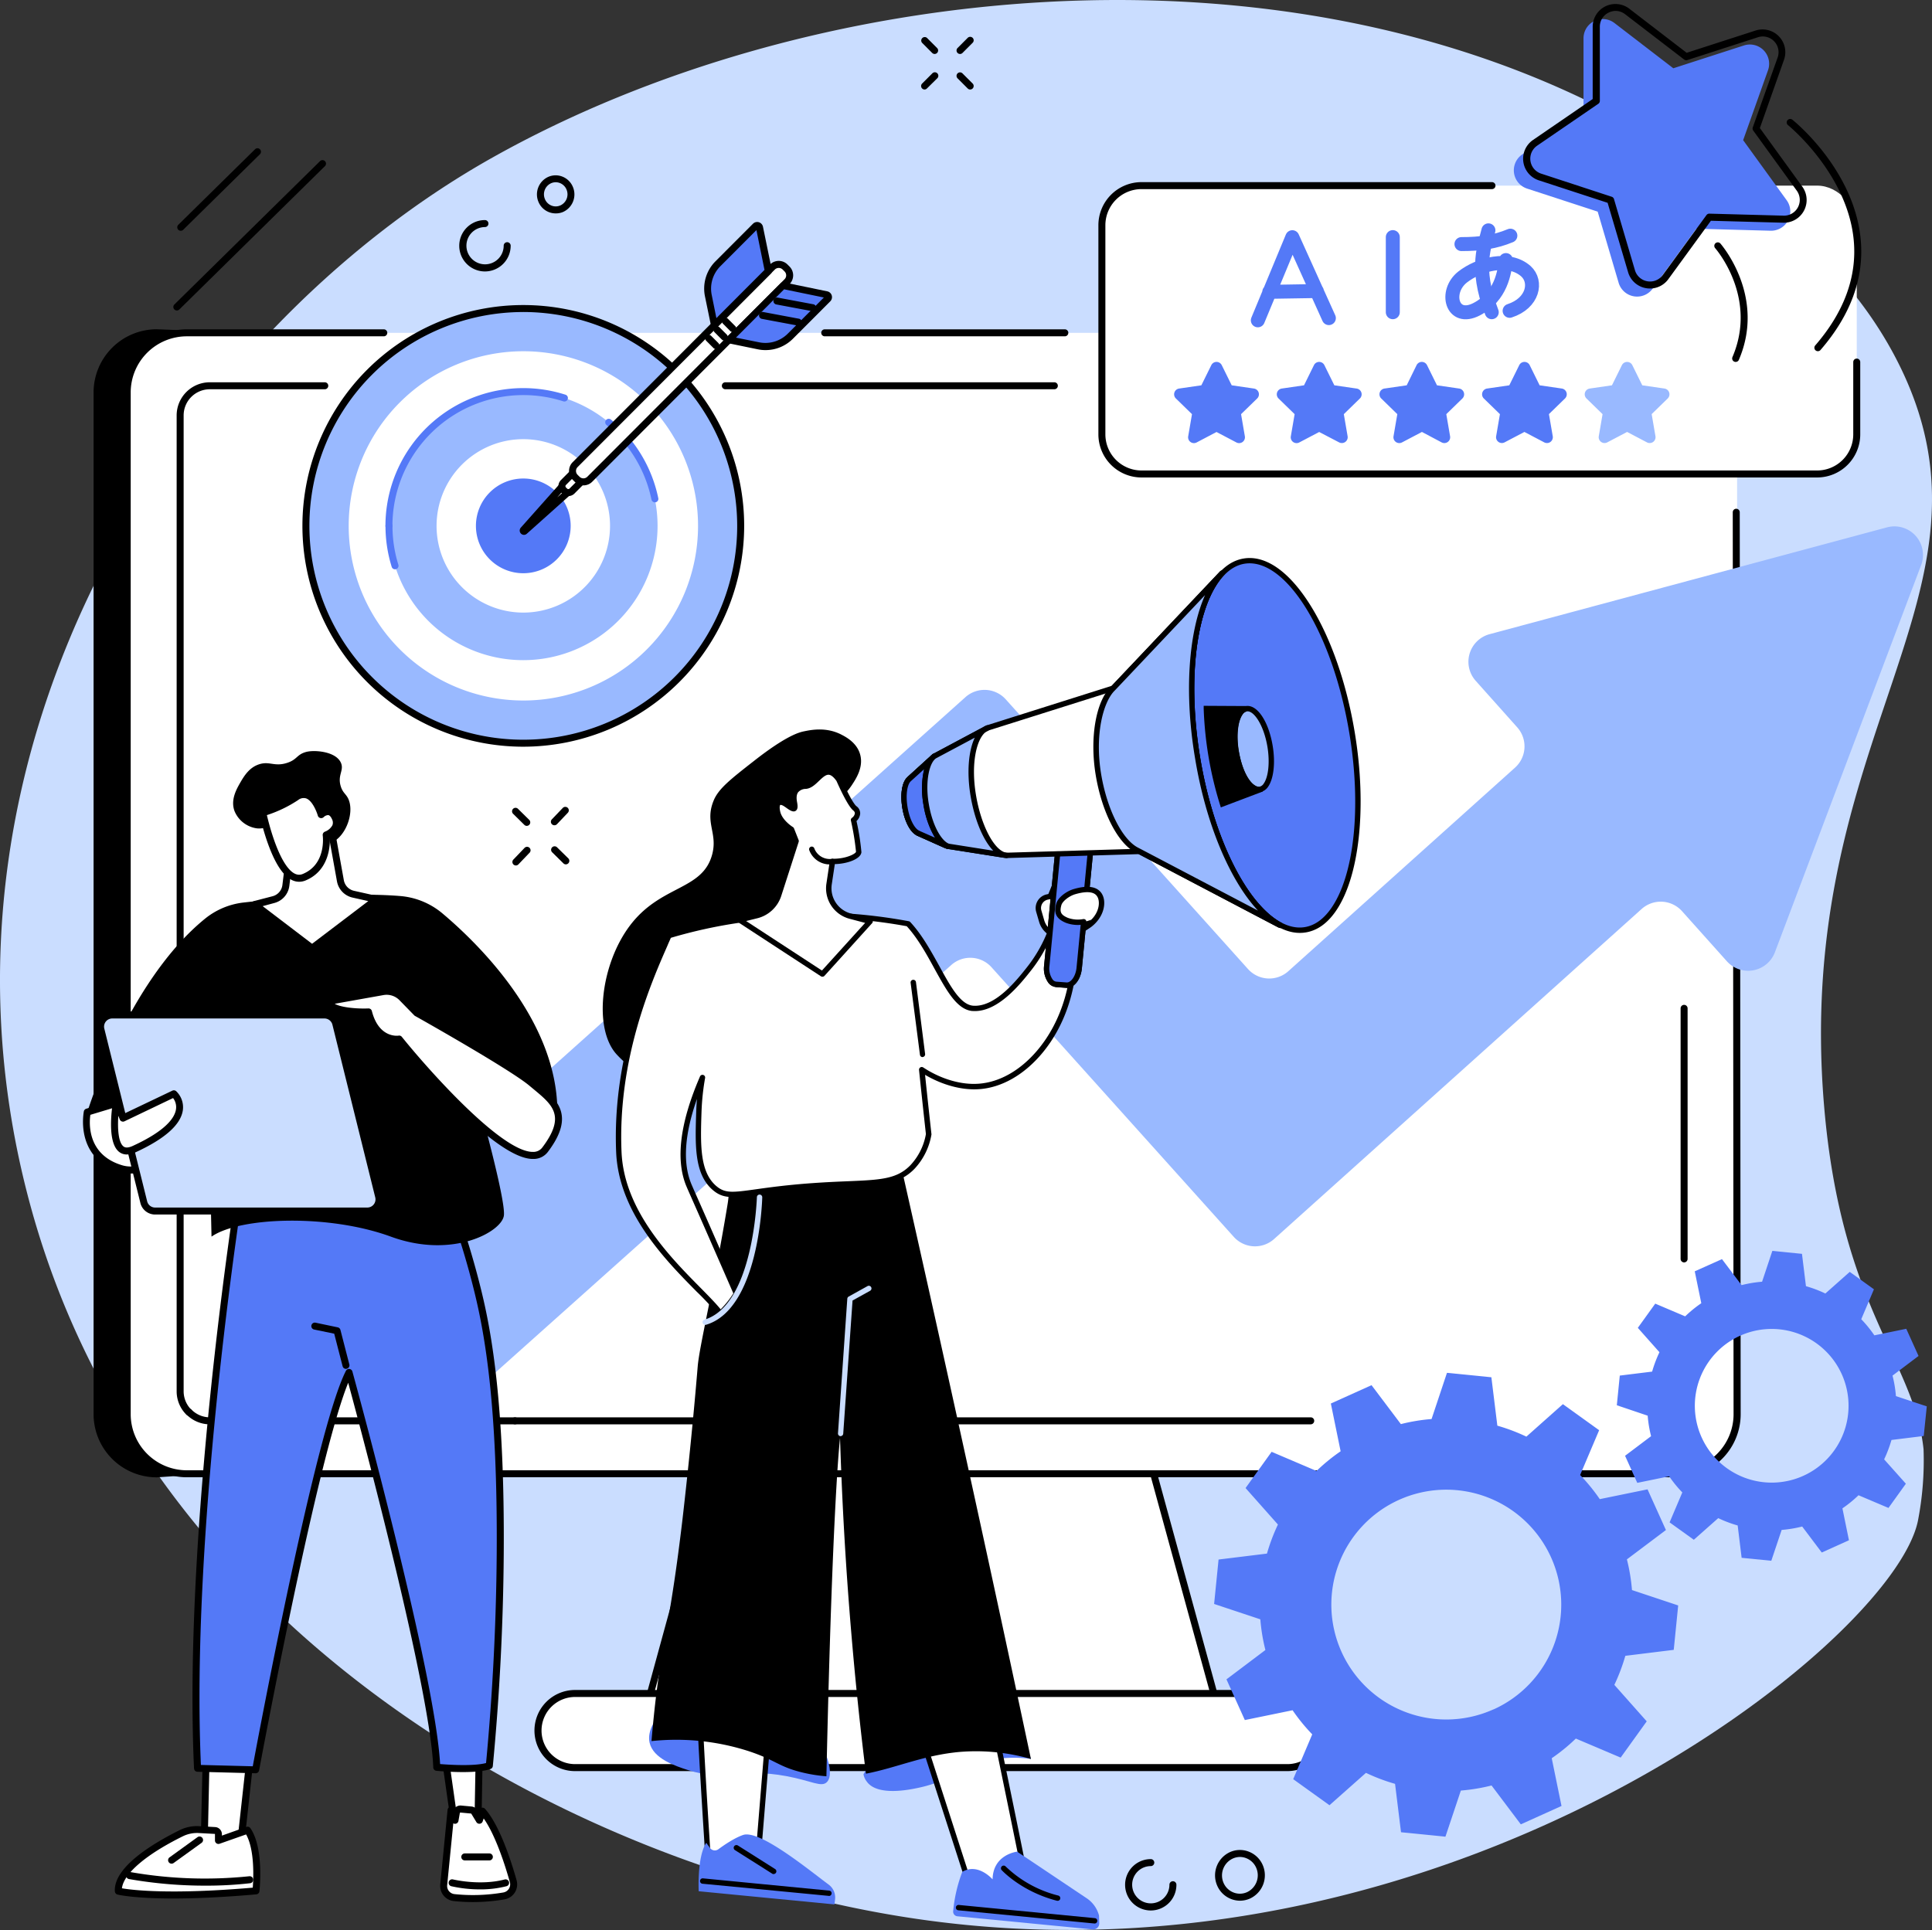
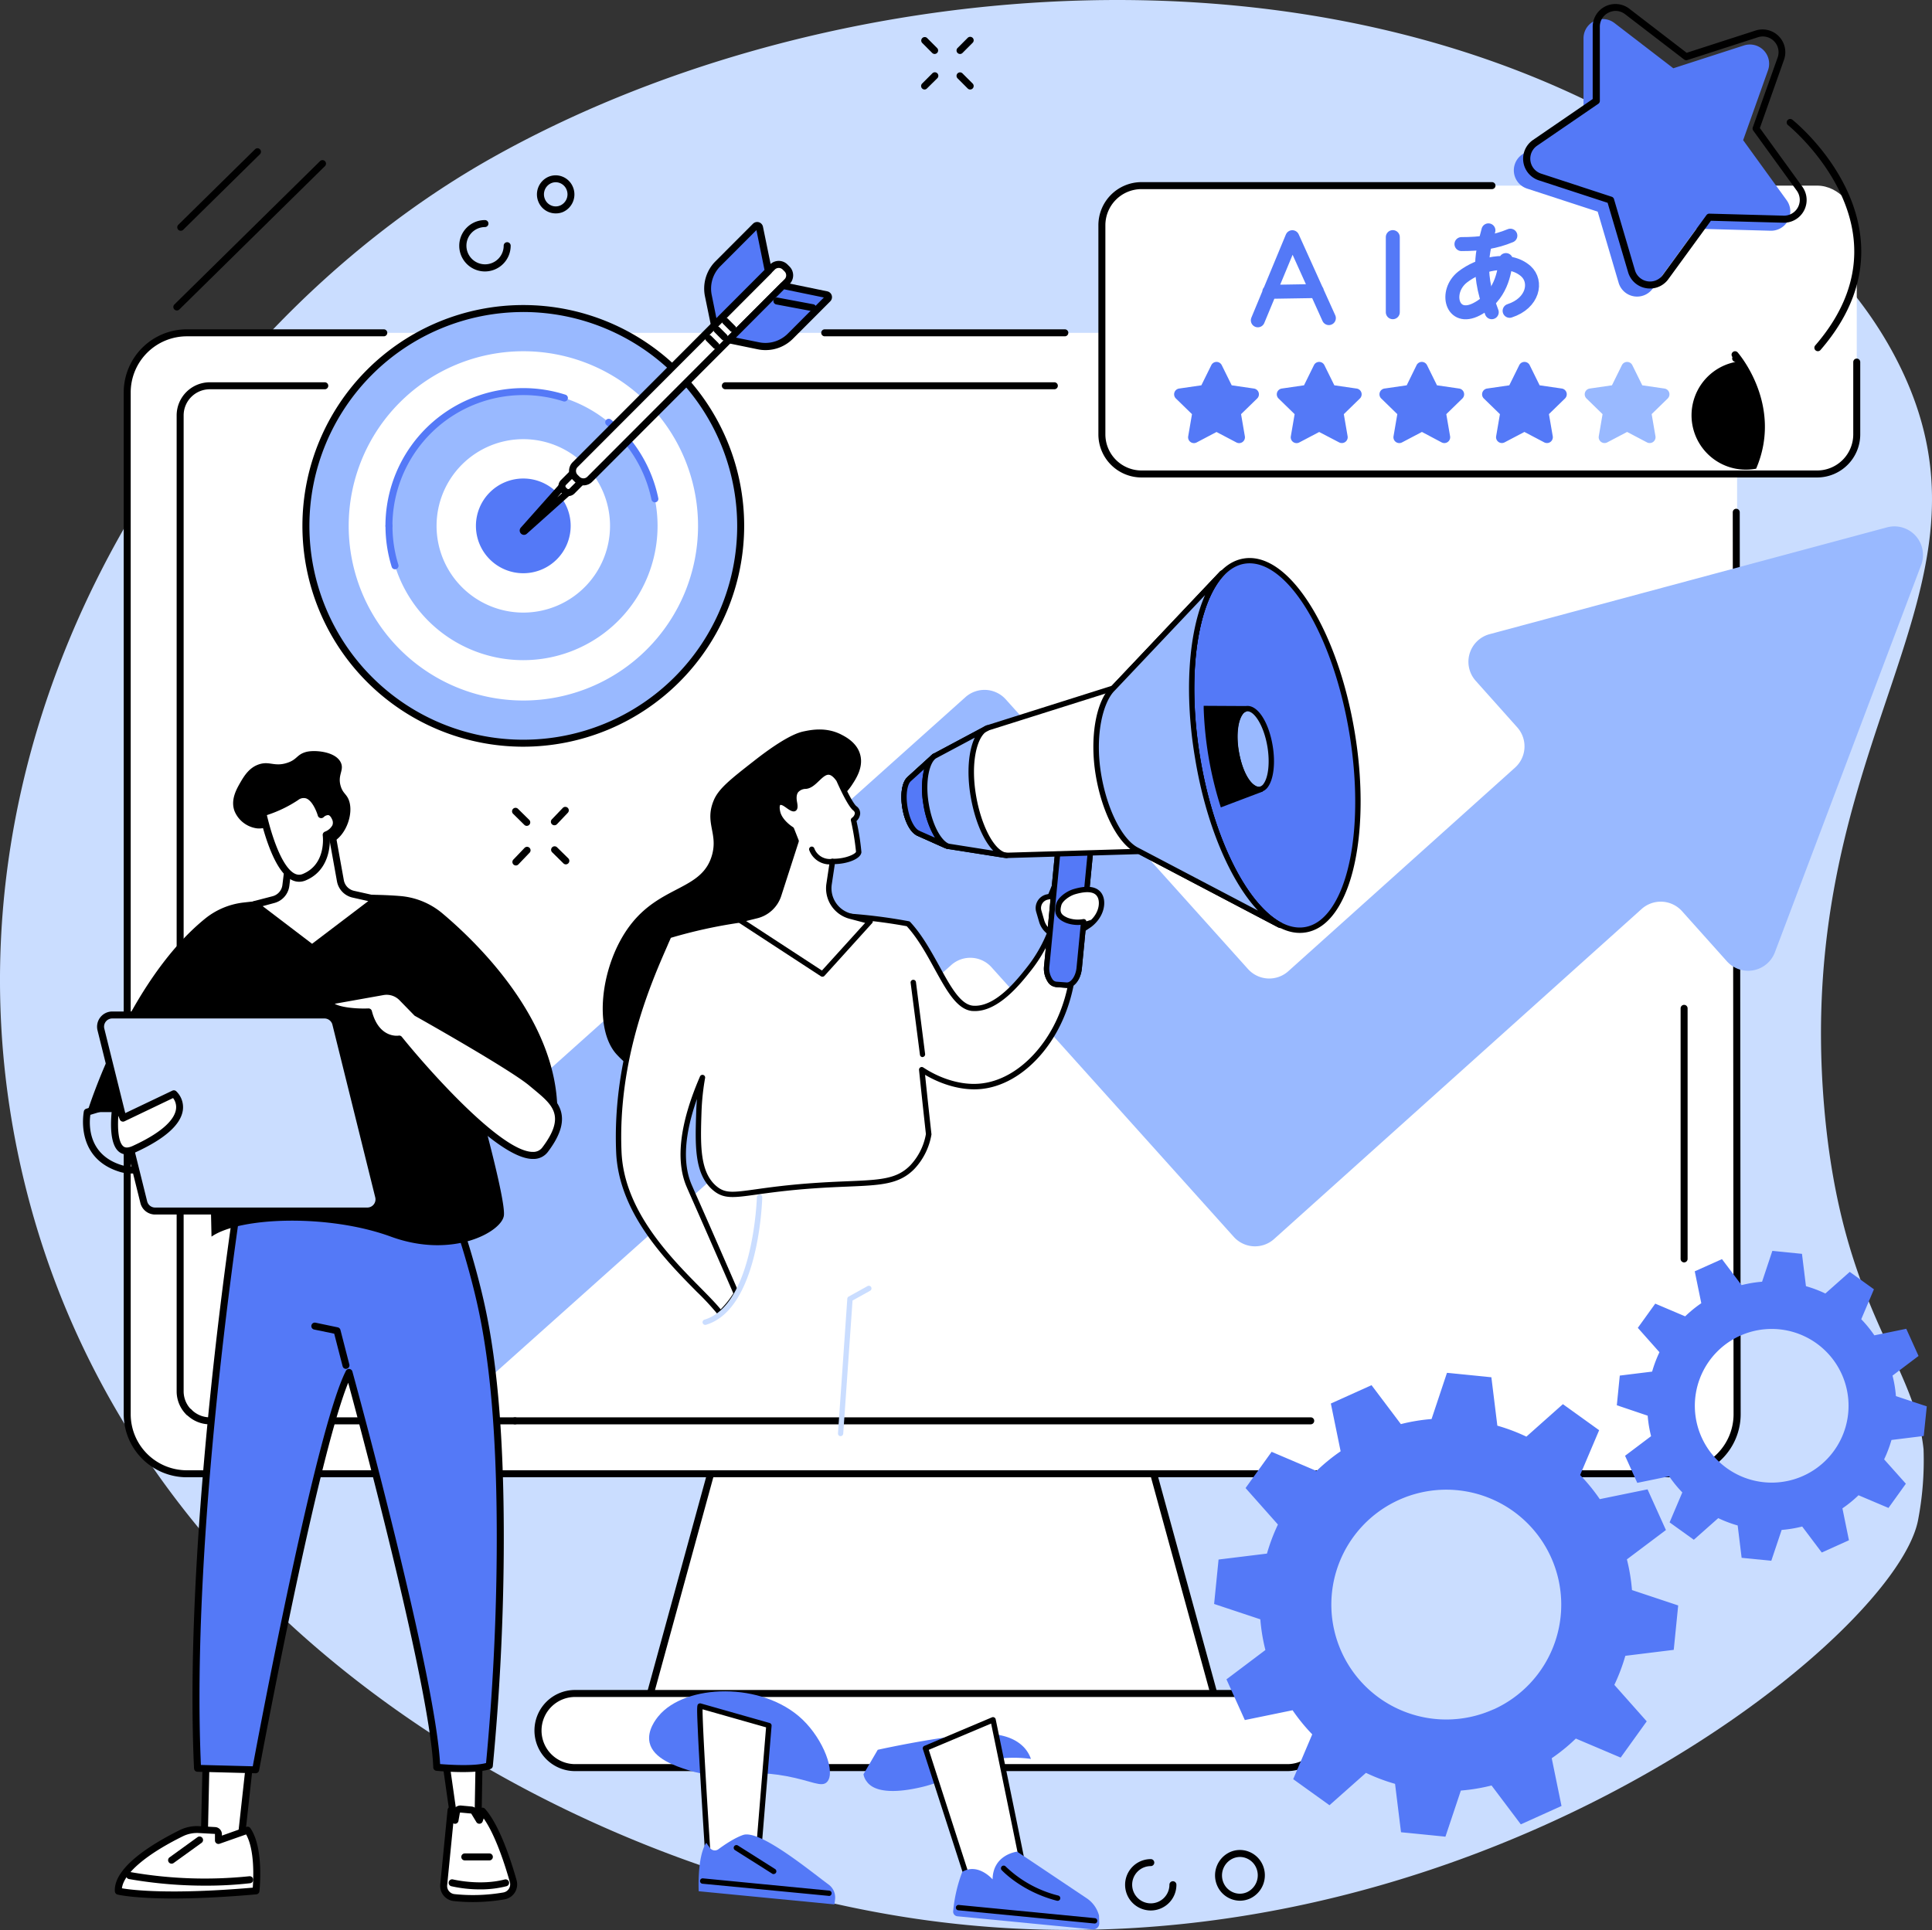
<svg xmlns="http://www.w3.org/2000/svg" viewBox="0 0 829.55 828.9">
  <rect x="0" y="0" width="829.55" height="828.9" fill="#333333" stroke="none" />
  <defs>
    <style>.cls-1{fill:#caddff;}.cls-2{fill:#fff;}.cls-3{fill:#5479f7;}.cls-4{fill:#99b9ff;}.cls-5{fill:none;stroke:#5479f7;stroke-linecap:round;stroke-linejoin:round;stroke-width:6px;}</style>
  </defs>
  <g id="图层_2" data-name="图层 2">
    <g id="Illustration">
      <g id="Reputation_management" data-name="Reputation management">
        <path class="cls-1" d="M815.47,156.67c-27.79-56-83.31-86.28-117.73-105C548.93-29.54,346.23-8,211.52,67.63,78.55,142.26-37.31,319,11.31,511.1c48.81,192.82,238.64,292,382.22,313,228,33.43,419.48-118.38,430-171.07a135.66,135.66,0,0,0,2.39-30.66c-4.06-38-35.38-60.65-42.7-147.36C769.72,315.51,864.2,254.91,815.47,156.67Z" />
-         <path d="M293.51,622.5c1.32-.73,2.65-1.44,4-2.11,11.9-5.95,24.74-10.39,37.23-14.92,46.26-16.79,93.94-29.15,141.07-43.16,16.68-5,33.36-9.84,50.14-14.41,64.62-135.47,180.82-382.22,170-382.22L67.3,141.41a27.15,27.15,0,0,0-27.12,27.11V607.37A27.15,27.15,0,0,0,67.3,634.48l227.14-15.39Z" />
        <polygon class="cls-2" points="480.39 578.38 320.08 578.38 274.61 744.36 525.86 744.36 480.39 578.38" />
        <path d="M525.86,745.86H274.61a1.49,1.49,0,0,1-1.45-1.89l45.48-166a1.49,1.49,0,0,1,1.44-1.1H480.39a1.5,1.5,0,0,1,1.44,1.1l45.48,166a1.48,1.48,0,0,1-.26,1.3A1.46,1.46,0,0,1,525.86,745.86Zm-249.29-3H523.9l-44.66-163h-158Z" />
        <rect class="cls-2" x="54.62" y="142.94" width="691.24" height="490" rx="25.58" />
        <path class="cls-2" d="M553.15,727.31H247.32a15.92,15.92,0,1,0,0,31.83H553.15a15.92,15.92,0,0,0,0-31.83Z" />
        <path d="M553.15,760.64H247.32a17.42,17.42,0,1,1,0-34.83H553.15a17.42,17.42,0,0,1,0,34.83ZM247.32,728.81a14.42,14.42,0,1,0,0,28.83H553.15a14.42,14.42,0,0,0,0-28.83Z" />
        <path d="M720.27,634.45H80.2a27.11,27.11,0,0,1-27.08-27.08V168.52A27.11,27.11,0,0,1,80.2,141.44h84.59a1.5,1.5,0,1,1,0,3H80.2a24.11,24.11,0,0,0-24.08,24.08V607.37A24.11,24.11,0,0,0,80.2,631.45H720.27a24.11,24.11,0,0,0,24.08-24.08L744,220a1.5,1.5,0,0,1,1.5-1.5h0A1.5,1.5,0,0,1,747,220l.4,387.37A27.11,27.11,0,0,1,720.27,634.45Z" />
        <path d="M457.21,144.44H354.12a1.5,1.5,0,0,1,0-3H457.21a1.5,1.5,0,0,1,0,3Z" />
        <path d="M723.11,542.17a1.51,1.51,0,0,1-1.5-1.5V433.06a1.5,1.5,0,0,1,3,0V540.67A1.5,1.5,0,0,1,723.11,542.17Z" />
        <path d="M562.79,611.71H221.12a1.5,1.5,0,0,1,0-3H562.79a1.5,1.5,0,0,1,0,3Z" />
        <path d="M221.12,611.71h-131a14.09,14.09,0,0,1-10-4.17,1.49,1.49,0,0,1,0-2.12,1.51,1.51,0,0,1,2.12,0,11.15,11.15,0,0,0,7.93,3.29H221.12a1.5,1.5,0,0,1,0,3Z" />
        <path d="M81.08,608a1.47,1.47,0,0,1-1.06-.44,14.09,14.09,0,0,1-4.17-10V178.4a14.24,14.24,0,0,1,14.22-14.22h49.38a1.5,1.5,0,0,1,0,3H90.07A11.23,11.23,0,0,0,78.85,178.4V597.49a11.13,11.13,0,0,0,3.29,7.93,1.49,1.49,0,0,1,0,2.12A1.47,1.47,0,0,1,81.08,608Z" />
        <path d="M452.71,167.18H311.45a1.5,1.5,0,0,1,0-3H452.71a1.5,1.5,0,0,1,0,3Z" />
        <path class="cls-3" d="M715.3,657.11l-7.89-17.47-20.51,4.2a80,80,0,0,0-8.44-10.35l8.17-19.25-15.57-11.19L655.39,617a80.46,80.46,0,0,0-12.47-4.71l-2.56-20.79-19.07-1.9-6.61,19.84a78.11,78.11,0,0,0-13.18,2.18l-12.6-16.72-17.47,7.88,4.2,20.51a79.42,79.42,0,0,0-10.35,8.45L546,623.52l-11.19,15.56,13.9,15.67A81.26,81.26,0,0,0,544,667.23l-20.78,2.55-1.91,19.08,19.84,6.6a80,80,0,0,0,2.18,13.18l-16.72,12.6,7.89,17.48L555,734.51a79.35,79.35,0,0,0,8.44,10.35l-8.17,19.25,15.57,11.19,15.67-13.9A80.51,80.51,0,0,0,599,766.12l2.56,20.78,19.07,1.91L627.25,769a80,80,0,0,0,13.18-2.18L653,783.51l17.47-7.89-4.2-20.51a79.35,79.35,0,0,0,10.35-8.44l19.25,8.17,11.19-15.57-13.9-15.66a81.65,81.65,0,0,0,4.72-12.48l20.78-2.56,1.91-19.07-19.84-6.61a80.18,80.18,0,0,0-2.18-13.18Zm-74,77a49.35,49.35,0,1,1,24.67-65.29A49.35,49.35,0,0,1,641.27,734.16Z" />
        <path class="cls-3" d="M823.77,582.35l-5.27-11.67-13.7,2.81a52.62,52.62,0,0,0-5.63-6.92l5.45-12.85-10.39-7.48-10.47,9.29a52.62,52.62,0,0,0-8.33-3.15l-1.71-13.89L761,537.22l-4.41,13.25a52.47,52.47,0,0,0-8.8,1.46l-8.42-11.17L727.68,546l2.81,13.7a51.9,51.9,0,0,0-6.92,5.64l-12.85-5.46-7.48,10.4,9.29,10.46a53,53,0,0,0-3.15,8.33l-13.89,1.71-1.27,12.74L707.47,608a52.47,52.47,0,0,0,1.46,8.8l-11.17,8.42L703,636.85l13.7-2.81a52.69,52.69,0,0,0,5.64,6.92l-5.46,12.86,10.4,7.47L737.77,652a52.73,52.73,0,0,0,8.34,3.15l1.7,13.89,12.74,1.27L765,657.06a52.59,52.59,0,0,0,8.81-1.46l8.41,11.17,11.67-5.27-2.8-13.7a53.19,53.19,0,0,0,6.91-5.63l12.86,5.45,7.47-10.4L809,626.76a54.65,54.65,0,0,0,3.15-8.33L826,616.72,827.31,604l-13.25-4.41a52.47,52.47,0,0,0-1.46-8.8Zm-49.44,51.46a33,33,0,1,1,16.48-43.61A33,33,0,0,1,774.33,633.81Z" />
        <path d="M208.22,116.58a11,11,0,1,1,0-22.06,1.5,1.5,0,0,1,0,3,8,8,0,1,0,8.05,8,1.5,1.5,0,1,1,3,0A11.06,11.06,0,0,1,208.22,116.58Z" />
        <path d="M494.12,820.5a11,11,0,1,1,0-22.06,1.5,1.5,0,0,1,0,3,8,8,0,1,0,8,8,1.5,1.5,0,0,1,3,0A11,11,0,0,1,494.12,820.5Z" />
        <path d="M75.94,133.34a1.48,1.48,0,0,1-1.07-.45,1.5,1.5,0,0,1,0-2.12L137.42,69.2a1.5,1.5,0,0,1,2.11,2.14L77,132.91A1.52,1.52,0,0,1,75.94,133.34Z" />
        <path d="M77.62,99.11a1.47,1.47,0,0,1-1.07-.44,1.5,1.5,0,0,1,0-2.12l32.92-32.41a1.5,1.5,0,1,1,2.1,2.14L78.67,98.68A1.49,1.49,0,0,1,77.62,99.11Z" />
        <path d="M238,354.43a1.48,1.48,0,0,1-1-.42,1.5,1.5,0,0,1-.05-2.12l4.72-4.93a1.5,1.5,0,0,1,2.17,2.07L239.12,354A1.54,1.54,0,0,1,238,354.43Z" />
        <path d="M221.51,371.7a1.5,1.5,0,0,1-1.08-2.54l4.72-4.93a1.5,1.5,0,1,1,2.16,2.07l-4.72,4.93A1.49,1.49,0,0,1,221.51,371.7Z" />
        <path d="M226.14,354.69a1.48,1.48,0,0,1-1-.43l-4.79-4.72a1.5,1.5,0,1,1,2.1-2.14l4.79,4.72a1.5,1.5,0,0,1,0,2.12A1.48,1.48,0,0,1,226.14,354.69Z" />
        <path d="M242.91,371.22a1.48,1.48,0,0,1-1-.43l-4.79-4.72a1.5,1.5,0,1,1,2.1-2.14l4.8,4.72a1.5,1.5,0,0,1,0,2.12A1.48,1.48,0,0,1,242.91,371.22Z" />
        <path d="M532.42,816.3a10.55,10.55,0,0,1-3.81-.72,10.72,10.72,0,0,1-6-5.8,11,11,0,0,1,5.47-14.33,10.45,10.45,0,0,1,8.12-.21,10.71,10.71,0,0,1,6,5.8,11,11,0,0,1-5.47,14.33A10.53,10.53,0,0,1,532.42,816.3Zm0-18.78a7.53,7.53,0,0,0-3.08.67h0a8,8,0,0,0-4,10.41,7.72,7.72,0,0,0,4.31,4.18,7.46,7.46,0,0,0,5.81-.15,8,8,0,0,0,3.94-10.41,7.72,7.72,0,0,0-4.31-4.18A7.34,7.34,0,0,0,532.42,797.52Zm-3.7-.7h0Z" />
        <path d="M401.32,23.18a1.51,1.51,0,0,1-1.06-.44l-4.36-4.37A1.5,1.5,0,0,1,398,16.25l4.36,4.37a1.49,1.49,0,0,1,0,2.12A1.51,1.51,0,0,1,401.32,23.18Z" />
        <path d="M416.57,38.44a1.45,1.45,0,0,1-1.06-.44l-4.36-4.36a1.51,1.51,0,0,1,0-2.12,1.49,1.49,0,0,1,2.12,0l4.36,4.36a1.5,1.5,0,0,1-1.06,2.56Z" />
        <path d="M397,38.44a1.5,1.5,0,0,1-1.06-2.56l4.36-4.36a1.5,1.5,0,1,1,2.12,2.12L398,38A1.45,1.45,0,0,1,397,38.44Z" />
        <path d="M412.21,23.18a1.53,1.53,0,0,1-1.06-.44,1.51,1.51,0,0,1,0-2.12l4.36-4.37a1.51,1.51,0,0,1,2.12,0,1.49,1.49,0,0,1,0,2.12l-4.36,4.37A1.49,1.49,0,0,1,412.21,23.18Z" />
        <path d="M238.59,91.65a8,8,0,0,1-7.37-4.9A8.26,8.26,0,0,1,235.33,76h0a7.88,7.88,0,0,1,6.12-.16,8.06,8.06,0,0,1,4.5,4.36A8.26,8.26,0,0,1,241.84,91,7.89,7.89,0,0,1,238.59,91.65Zm-2-12.94A5.24,5.24,0,0,0,234,85.56a5.06,5.06,0,0,0,2.83,2.75,4.89,4.89,0,0,0,3.81-.1,5.24,5.24,0,0,0,2.59-6.85,5.06,5.06,0,0,0-2.83-2.75,4.89,4.89,0,0,0-3.81.1Z" />
        <path class="cls-4" d="M810.22,226.49,639.6,272.36a12.27,12.27,0,0,0-6,20l17.85,20a12.27,12.27,0,0,1-.94,17.32l-97.33,87.42a12.26,12.26,0,0,1-17.33-.93l-104-115.81a12.28,12.28,0,0,0-17.34-.93L154,532.72a12.28,12.28,0,0,0-.93,17.34l38,42.33a12.28,12.28,0,0,0,17.34.93l200-178.83a12.26,12.26,0,0,1,17.33.93l104,115.77a12.26,12.26,0,0,0,17.33.93l157.8-141.73a12.28,12.28,0,0,1,17.35.94l19.26,21.52A12.28,12.28,0,0,0,762.09,409l62.8-166.32A12.27,12.27,0,0,0,810.22,226.49Z" />
        <polygon class="cls-2" points="190.82 752.56 195.37 784.46 205.21 784.46 205.75 753.08 190.82 752.56" />
        <path d="M205.21,786h-9.84a1.51,1.51,0,0,1-1.49-1.28l-4.54-31.91a1.51,1.51,0,0,1,.37-1.22,1.45,1.45,0,0,1,1.17-.49l14.93.52a1.5,1.5,0,0,1,1.44,1.53l-.54,31.38A1.5,1.5,0,0,1,205.21,786Zm-8.54-3h7.06l.5-28.43-11.67-.41Z" />
        <path class="cls-2" d="M195,815a78.6,78.6,0,0,0,21.38-.72,5,5,0,0,0,4-6.31c-2.25-8-7.11-23.17-13.21-30.08l-1.33,3.9-2.14-3.56a1.78,1.78,0,0,0-1.36-.85l-4.44-.42A1.79,1.79,0,0,0,196,778.4l-.59,3.36-1.68-4.33-3.16,32.05A5,5,0,0,0,195,815Z" />
        <path d="M203,816.89a78.72,78.72,0,0,1-8.19-.43h0a6.54,6.54,0,0,1-5.78-7.13l3.15-32.05a1.51,1.51,0,0,1,1.29-1.34,1.54,1.54,0,0,1,1.57.86,3.29,3.29,0,0,1,3-1.36l4.43.41a3.33,3.33,0,0,1,2.51,1.58l.47.79.29-.84a1.49,1.49,0,0,1,2.54-.51c6.26,7.08,11.17,22.25,13.53,30.66a6.52,6.52,0,0,1-5.18,8.2A80.85,80.85,0,0,1,203,816.89Zm-8.37-33.82L192,809.63a3.52,3.52,0,0,0,3.12,3.84h0a76.54,76.54,0,0,0,21-.7,3.54,3.54,0,0,0,2.81-4.42c-2.08-7.39-6.15-20.12-11.25-27.38l-.43,1.28a1.51,1.51,0,0,1-1.27,1,1.48,1.48,0,0,1-1.44-.72L202.4,779a.3.3,0,0,0-.22-.14l-4.43-.41a.27.27,0,0,0-.31.23l-.59,3.36a1.5,1.5,0,0,1-1.33,1.23A1.48,1.48,0,0,1,194.64,783.07Z" />
        <path d="M206.15,811.44a56,56,0,0,1-12.38-1.36,1.5,1.5,0,1,1,.73-2.91c.11,0,11.56,2.82,22.26,0a1.5,1.5,0,0,1,.76,2.9A44.82,44.82,0,0,1,206.15,811.44Z" />
        <path d="M210.12,799H199.57a1.5,1.5,0,1,1,0-3h10.55a1.5,1.5,0,0,1,0,3Z" />
        <polygon class="cls-2" points="107.36 755.4 103.27 792.59 87.63 795.87 88.58 752.26 107.36 755.4" />
        <path d="M87.63,797.37a1.48,1.48,0,0,1-1-.35,1.5,1.5,0,0,1-.54-1.19l1-43.6a1.52,1.52,0,0,1,1.75-1.45l18.78,3.15a1.49,1.49,0,0,1,1.24,1.64l-4.09,37.19a1.5,1.5,0,0,1-1.18,1.3l-15.64,3.28A1.63,1.63,0,0,1,87.63,797.37ZM90,754l-.87,40,12.73-2.66,3.82-34.7Z" />
        <path class="cls-2" d="M109.88,812.09s2-17.9-3.61-26.07l-12.51,4.46v-2.67a1.57,1.57,0,0,0-1.4-1.62l-7-.4a15.18,15.18,0,0,0-7.58,1.56c-8.36,4.11-27.6,14.7-27,24.86C50.81,812.21,66,816,109.88,812.09Z" />
        <path d="M74.39,815.35c-16.84,0-23.53-1.58-23.94-1.69a1.49,1.49,0,0,1-1.13-1.36c-.64-10.66,17.15-21,27.82-26.3a16.69,16.69,0,0,1,8.33-1.71l7,.4a3.07,3.07,0,0,1,2.81,3.12v.54l10.51-3.74a1.49,1.49,0,0,1,1.74.57c5.85,8.53,3.94,26.32,3.86,27.08a1.5,1.5,0,0,1-1.36,1.32C94.94,814.91,83.26,815.35,74.39,815.35Zm-22-4.37c4.25.73,20.55,2.79,56.14-.28.3-3.89.9-16.14-2.86-22.86l-11.37,4a1.49,1.49,0,0,1-1.37-.18,1.51,1.51,0,0,1-.63-1.23v-2.67c0-.09,0-.13-.05-.14l-6.91-.38a13.85,13.85,0,0,0-6.84,1.4C62.67,796.46,53.08,804.68,52.35,811Zm57.53,1.11h0Z" />
        <path d="M88.57,809.84A188.86,188.86,0,0,1,55.35,807a1.5,1.5,0,0,1-1.17-1.77A1.49,1.49,0,0,1,55.94,804a185,185,0,0,0,51.1,1.8,1.5,1.5,0,0,1,.34,3A164.94,164.94,0,0,1,88.57,809.84Z" />
        <path d="M73.69,800.4a1.5,1.5,0,0,1-.88-2.72l12-8.67a1.5,1.5,0,0,1,1.75,2.44l-12,8.66A1.49,1.49,0,0,1,73.69,800.4Z" />
        <path class="cls-3" d="M102.48,514.12S80,656.76,84.82,759.43l25,.64s26.76-144.78,40.11-170.68c0,0,36.27,132,37.67,169.57,0,0,16.14,1.63,22.57-.69,3.46-36.26,4.5-67.11,4.67-90.67.49-67.44-5.95-98.07-9.48-112.6-3.25-13.34-6.73-24.19-9.27-31.52l-8.49-24.22Z" />
        <path d="M109.77,761.57h0l-25-.64a1.51,1.51,0,0,1-1.46-1.43C78.59,657.85,100.78,515.31,101,513.88a1.5,1.5,0,0,1,1.23-1.24l85.06-14.86a1.49,1.49,0,0,1,1.67,1L197.45,523c3.59,10.33,6.72,21,9.31,31.66,4.32,17.75,10,48.77,9.53,113-.22,30-1.79,60.56-4.68,90.8a1.47,1.47,0,0,1-1,1.27c-6.68,2.4-22.56.84-23.23.78a1.5,1.5,0,0,1-1.35-1.44c-1.24-33.3-30.46-142.8-36.52-165.21C136,627.08,111.5,759,111.25,760.34A1.51,1.51,0,0,1,109.77,761.57ZM86.26,758l22.27.58c2.83-15.21,27.23-145,40-169.84a1.5,1.5,0,0,1,2.78.29c1.46,5.34,35.53,129.69,37.66,168.59,3.68.3,14.33,1,19.73-.44,2.82-29.84,4.35-60,4.57-89.55.47-63.87-5.16-94.64-9.44-112.24-2.57-10.58-5.68-21.14-9.23-31.38l-8.07-23L103.8,515.41C101.79,528.61,82,661.37,86.26,758Z" />
        <path d="M148.56,587.9a1.5,1.5,0,0,1-1.45-1.12l-3.61-14L134.88,571a1.5,1.5,0,1,1,.6-2.94l9.54,2a1.52,1.52,0,0,1,1.15,1.09L150,586a1.49,1.49,0,0,1-1.07,1.82A1.28,1.28,0,0,1,148.56,587.9Z" />
        <path d="M104.68,387.6c14.6-1.65,45.49-4.58,67.22-2.77A32.22,32.22,0,0,1,190,392.31c15.43,13,48.87,45.7,49.31,84.35l-34.26-5S217.19,515,216.36,522s-22,18.82-48.54,9.1-64.68-8.54-77,0l-1.19-53.47H37.48s17.23-56.08,50.66-83.16A32,32,0,0,1,104.68,387.6Z" />
-         <path class="cls-2" d="M37.48,477.62s-4.08,18.64,14.45,24.24,36.14-28.14,36.14-28.14l-12.9-7.48Z" />
        <path d="M56.2,504a16.09,16.09,0,0,1-4.7-.7C31.86,497.37,36,477.5,36,477.3a1.52,1.52,0,0,1,1-1.12l37.7-11.38a1.48,1.48,0,0,1,1.18.14l12.91,7.48a1.49,1.49,0,0,1,.57,2C88.72,475.72,73.75,504,56.2,504ZM38.8,478.79c-.52,3.57-1.41,17.11,13.57,21.64,15.18,4.58,30.31-20.21,33.68-26.15L75,467.86Z" />
        <path class="cls-1" d="M157.7,520.11H66.6a5,5,0,0,1-4.88-3.81L43.33,442.14a5,5,0,0,1,4.88-6.23h91.1a5,5,0,0,1,4.88,3.81l18.39,74.16A5,5,0,0,1,157.7,520.11Z" />
        <path d="M157.7,521.61H66.6a6.51,6.51,0,0,1-6.33-5L41.87,442.5a6.53,6.53,0,0,1,6.34-8.09h91.1a6.51,6.51,0,0,1,6.33,4.95L164,513.52a6.51,6.51,0,0,1-6.33,8.09ZM48.21,437.41a3.51,3.51,0,0,0-3.42,4.37l18.39,74.15a3.51,3.51,0,0,0,3.42,2.68h91.1a3.51,3.51,0,0,0,3.42-4.37l-18.39-74.16a3.52,3.52,0,0,0-3.42-2.67Z" />
        <path class="cls-2" d="M50.09,472.77l2.68,7.42,21.9-10.43s12,10.43-17.15,23.8C45.35,499.13,50.09,472.77,50.09,472.77Z" />
        <path d="M54.48,495.82a5.27,5.27,0,0,1-3.32-1.1c-5.58-4.33-2.87-20.4-2.55-22.21a1.5,1.5,0,0,1,2.89-.25l2.12,5.87L74,468.41a1.5,1.5,0,0,1,1.63.22,9.5,9.5,0,0,1,2.88,8.18c-.89,6.23-7.75,12.32-20.39,18.11A8.91,8.91,0,0,1,54.48,495.82ZM50.81,479.2c-.38,5.5,0,11.42,2.19,13.15.32.25,1.32,1,3.9-.16,14.51-6.64,18.16-12.26,18.67-15.81a6.37,6.37,0,0,0-1.26-4.79l-20.9,10a1.5,1.5,0,0,1-2-.85Z" />
        <path class="cls-2" d="M179,435s41,23,49.4,30.21,17.6,12.69,5.7,28.48-62.68-47.44-62.68-47.44-9.75,1.62-13.16-11.67c0,0-16.47.59-17.06-4.58l23.22-4.15a9.21,9.21,0,0,1,8.21,2.63Z" />
        <path d="M228.78,497.74c-16.95,0-53.22-43.93-58.09-49.92-2.64.05-10.33-.81-13.61-11.69-5.12.08-16.78-.35-17.42-5.93a1.5,1.5,0,0,1,1.22-1.65l23.23-4.16a10.71,10.71,0,0,1,9.54,3.06l6.22,6.37c3.39,1.9,41.19,23.21,49.45,30.27.65.55,1.3,1.1,2,1.63,7.78,6.49,15.82,13.19,4,28.89a7.65,7.65,0,0,1-6.31,3.13Zm-57.42-53a1.55,1.55,0,0,1,1.18.56c11.06,13.77,42.65,49.41,56.22,49.41h.12a4.77,4.77,0,0,0,4-1.93c10.13-13.43,4.41-18.19-3.5-24.78l-2-1.66c-8.24-7-48.75-29.81-49.16-30a1.7,1.7,0,0,1-.34-.26l-6.36-6.52a7.7,7.7,0,0,0-6.87-2.2l-20.94,3.74c2.46,1.45,8.78,2.22,14.46,2a1.46,1.46,0,0,1,1.5,1.12c3,11.71,11.13,10.61,11.47,10.56Z" />
        <path d="M121.16,360.86c-.74,1.28.79,3.77.8,3.77s-.73-7.29-4.79-9.13c-2.35-1.07-3.57.71-7.08.23a12.17,12.17,0,0,1-9.36-7.31c-1.85-4.87.82-9.51,2.51-12.44s3.81-6.16,7.52-7.56c4.83-1.82,6.85,1,12.38-.74,4.5-1.4,4.17-3.57,8.17-4.7,3.34-1,12.95-.41,15.11,4.7,1.36,3.25-1.58,5.22-.11,10,.88,2.88,2.26,3.24,3.27,5.46,2.51,5.53-.63,15.24-6.62,18.49C134.84,366.08,122.92,357.83,121.16,360.86Z" />
        <path class="cls-2" d="M124.64,364.77l-1.89,15.51a7.26,7.26,0,0,1-5.37,6.14l-8,2.07L134,407.21l27.63-20.95-9.91-2.21a7.24,7.24,0,0,1-5.55-5.79L142,355.41Z" />
        <path d="M134,408.71a1.53,1.53,0,0,1-.91-.3L108.5,389.69a1.48,1.48,0,0,1-.56-1.49A1.5,1.5,0,0,1,109,387l8-2.08a5.7,5.7,0,0,0,4.26-4.86l1.89-15.51a1.51,1.51,0,0,1,.78-1.14l17.4-9.36a1.48,1.48,0,0,1,1.36,0,1.5,1.5,0,0,1,.82,1.09L147.63,378a5.73,5.73,0,0,0,4.41,4.59l9.9,2.21a1.51,1.51,0,0,1,1.14,1.15,1.47,1.47,0,0,1-.56,1.51l-27.62,21A1.53,1.53,0,0,1,134,408.71Zm-21.22-19.54L134,405.33,158.13,387l-6.75-1.51a8.74,8.74,0,0,1-6.7-7l-3.75-20.81-14.9,8-1.79,14.73a8.7,8.7,0,0,1-6.48,7.41Z" />
        <path class="cls-2" d="M140.06,358.56s6.12-2.3,3.82-7.36-6-1.33-6-1.33-3.48-12.46-10.79-7.54a51.59,51.59,0,0,1-14.23,6.7s2.58,12.54,7.2,20.88c2.79,5,6.32,8.54,10.48,6.85,11.4-4.63,9.56-18.2,9.56-18.2Z" />
        <path d="M128.4,378.69c-2.79,0-6.22-1.78-9.69-8.05-4.68-8.45-7.25-20.79-7.35-21.31a1.49,1.49,0,0,1,1.09-1.75,50.8,50.8,0,0,0,13.77-6.5,6.63,6.63,0,0,1,6.19-1c3.28,1.21,5.26,5.08,6.21,7.49a4.75,4.75,0,0,1,2.85-.43c1.59.29,2.86,1.46,3.78,3.47a6.15,6.15,0,0,1,.21,5,8.36,8.36,0,0,1-3.83,3.91c.16,3.54-.24,14.48-10.56,18.67A7.1,7.1,0,0,1,128.4,378.69Zm-13.81-28.62c.8,3.41,3.16,12.64,6.74,19.12,2.91,5.24,5.8,7.32,8.61,6.18,10.16-4.13,8.7-16.1,8.63-16.61a1.51,1.51,0,0,1,1-1.6,6.11,6.11,0,0,0,3.16-2.74,3.17,3.17,0,0,0-.18-2.6c-.33-.73-.87-1.63-1.58-1.76a2.92,2.92,0,0,0-2,.88,1.5,1.5,0,0,1-1.44.38,1.47,1.47,0,0,1-1.06-1c-.49-1.73-2.34-6.43-5-7.42a3.74,3.74,0,0,0-3.47.71A54.85,54.85,0,0,1,114.59,350.07Z" />
        <rect class="cls-2" x="473.12" y="79.72" width="324.12" height="123.84" rx="17" />
        <g id="Layer_13" data-name="Layer 13">
          <path class="cls-5" d="M639.09,98.93c-1.25,5.72-6.16,15.69,1.43,35.16" />
          <path class="cls-5" d="M648.51,101.21c-6.49,2.71-12.83,3.62-21,3.62" />
          <path class="cls-5" d="M646.6,111.69c-.62,5.06-1.91,15.58-12.57,21.11s-14-7.58-6-13.85c7-5.46,19.79-9,27.16-2.46,4.91,4.44,3.15,13.71-7,17" />
          <path class="cls-5" d="M540.08,137.57l14.81-35.7h0l15.69,34.75M545,125.33l20.42-.33" />
          <line class="cls-5" x1="598.03" y1="101.83" x2="598.03" y2="134.09" />
        </g>
        <path class="cls-3" d="M538.4,166.87l-9.54-1.39-4.27-8.65a2.5,2.5,0,0,0-4.49,0l-4.27,8.65-9.54,1.39a2.5,2.5,0,0,0-1.39,4.27l6.91,6.73-1.63,9.51a2.5,2.5,0,0,0,3.63,2.64l8.53-4.49,8.54,4.49a2.5,2.5,0,0,0,3.63-2.64l-1.63-9.51,6.91-6.73A2.5,2.5,0,0,0,538.4,166.87Z" />
        <path class="cls-3" d="M582.48,166.87l-9.55-1.39-4.27-8.65a2.5,2.5,0,0,0-4.49,0l-4.26,8.65-9.55,1.39a2.51,2.51,0,0,0-1.39,4.27l6.91,6.73-1.63,9.51a2.5,2.5,0,0,0,3.63,2.64l8.54-4.49L575,190a2.51,2.51,0,0,0,3.63-2.64L577,177.87l6.9-6.73A2.5,2.5,0,0,0,582.48,166.87Z" />
        <path class="cls-3" d="M626.55,166.87,617,165.48l-4.27-8.65a2.5,2.5,0,0,0-4.49,0L604,165.48l-9.55,1.39a2.5,2.5,0,0,0-1.38,4.27l6.9,6.73-1.63,9.51A2.51,2.51,0,0,0,602,190l8.54-4.49L619,190a2.5,2.5,0,0,0,3.63-2.64L621,177.87l6.91-6.73A2.51,2.51,0,0,0,626.55,166.87Z" />
        <path class="cls-3" d="M670.63,166.87l-9.55-1.39-4.27-8.65a2.5,2.5,0,0,0-4.49,0l-4.27,8.65-9.54,1.39a2.51,2.51,0,0,0-1.39,4.27l6.91,6.73-1.63,9.51A2.5,2.5,0,0,0,646,190l8.54-4.49,8.54,4.49a2.51,2.51,0,0,0,3.63-2.64l-1.64-9.51,6.91-6.73A2.5,2.5,0,0,0,670.63,166.87Z" />
        <path class="cls-4" d="M714.7,166.87l-9.55-1.39-4.27-8.65a2.5,2.5,0,0,0-4.48,0l-4.27,8.65-9.55,1.39a2.5,2.5,0,0,0-1.38,4.27l6.9,6.73-1.63,9.51A2.51,2.51,0,0,0,690.1,190l8.54-4.49,8.54,4.49a2.51,2.51,0,0,0,3.63-2.64l-1.63-9.51,6.91-6.73A2.51,2.51,0,0,0,714.7,166.87Z" />
        <path class="cls-3" d="M748.8,19.52l-30.32,9.8L693.22,9.9a8.26,8.26,0,0,0-13.3,6.54l0,31.86-26.28,18A8.26,8.26,0,0,0,655.7,81L686,90.89l9,30.56a8.26,8.26,0,0,0,14.6,2.53l18.77-25.75,31.85.86A8.26,8.26,0,0,0,767.15,86l-18.69-25.8,10.67-30A8.27,8.27,0,0,0,748.8,19.52Z" />
        <path d="M708.46,123.91a9.85,9.85,0,0,1-1.7-.15,9.71,9.71,0,0,1-7.7-6.86l-8.79-29.8-29.54-9.65a9.76,9.76,0,0,1-2.49-17.34l25.62-17.57,0-31.08a9.77,9.77,0,0,1,15.72-7.72l24.63,18.94,29.57-9.56A9.77,9.77,0,0,1,766,25.68L755.64,55l18.22,25.16a9.76,9.76,0,0,1-8.17,15.49l-31.07-.84-18.3,25.11A9.71,9.71,0,0,1,708.46,123.91ZM693.71,4.69a6.83,6.83,0,0,0-3,.72,6.65,6.65,0,0,0-3.78,6.06l0,31.86a1.49,1.49,0,0,1-.65,1.24l-26.28,18a6.76,6.76,0,0,0,1.73,12L692,84.49a1.49,1.49,0,0,1,1,1l9,30.56a6.76,6.76,0,0,0,11.95,2.07l18.77-25.75a1.49,1.49,0,0,1,1.26-.61l31.85.86a6.77,6.77,0,0,0,5.66-10.73l-18.69-25.8a1.53,1.53,0,0,1-.2-1.39l10.67-30a6.76,6.76,0,0,0-8.46-8.7h0l-30.32,9.8a1.5,1.5,0,0,1-1.37-.24L697.8,6.12A6.66,6.66,0,0,0,693.71,4.69Zm60.58,9.86h0Z" />
        <path d="M780.55,150.83a1.49,1.49,0,0,1-1.13-2.48c12.38-14.3,17.94-29.46,16.54-45C793.39,74.73,768.06,54,767.8,53.81a1.5,1.5,0,1,1,1.88-2.33c1.08.87,26.57,21.67,29.27,51.53,1.48,16.44-4.33,32.36-17.27,47.3A1.45,1.45,0,0,1,780.55,150.83Z" />
-         <path d="M745.25,155.44a1.5,1.5,0,0,1-1.38-2.09c11-25.69-7.23-46.55-7.41-46.76a1.5,1.5,0,0,1,2.24-2c.19.23,19.68,22.52,7.93,49.94A1.5,1.5,0,0,1,745.25,155.44Z" />
+         <path d="M745.25,155.44a1.5,1.5,0,0,1-1.38-2.09a1.5,1.5,0,0,1,2.24-2c.19.23,19.68,22.52,7.93,49.94A1.5,1.5,0,0,1,745.25,155.44Z" />
        <path d="M780.24,205.06H490.12a18.52,18.52,0,0,1-18.5-18.5V96.72a18.52,18.52,0,0,1,18.5-18.5h150.5a1.5,1.5,0,0,1,0,3H490.12a15.52,15.52,0,0,0-15.5,15.5v89.84a15.53,15.53,0,0,0,15.5,15.5H780.24a15.52,15.52,0,0,0,15.5-15.5V155.5a1.5,1.5,0,0,1,3,0v31.06A18.52,18.52,0,0,1,780.24,205.06Z" />
        <path class="cls-4" d="M131.35,225.85a93.34,93.34,0,1,1,93.34,93.34,93.34,93.34,0,0,1-93.34-93.34Z" />
        <path d="M224.69,320.69a94.84,94.84,0,1,1,94.84-94.84A94.95,94.95,0,0,1,224.69,320.69Zm0-186.68a91.84,91.84,0,1,0,91.84,91.84A91.94,91.94,0,0,0,224.69,134Z" />
        <path class="cls-2" d="M149.72,225.85a75,75,0,1,1,75,75,75,75,0,0,1-75-75Z" />
        <path class="cls-4" d="M167,225.85a57.67,57.67,0,1,1,57.67,57.67A57.67,57.67,0,0,1,167,225.85Z" />
        <path class="cls-2" d="M187.45,225.85a37.24,37.24,0,1,1,37.24,37.24,37.24,37.24,0,0,1-37.24-37.24Z" />
        <path class="cls-3" d="M204.35,225.85a20.34,20.34,0,1,1,20.34,20.34,20.34,20.34,0,0,1-20.34-20.34Z" />
        <path class="cls-3" d="M169.61,244.5a1.49,1.49,0,0,1-1.43-1.06,59.29,59.29,0,0,1-2.66-17.59,1.5,1.5,0,0,1,3,0,56,56,0,0,0,2.53,16.7,1.51,1.51,0,0,1-1,1.88A1.41,1.41,0,0,1,169.61,244.5Z" />
        <path class="cls-3" d="M281.18,215.73a1.49,1.49,0,0,1-1.46-1.2,56.33,56.33,0,0,0-19.3-32,1.5,1.5,0,1,1,1.91-2.32,59.36,59.36,0,0,1,20.32,33.74,1.49,1.49,0,0,1-1.16,1.77Z" />
        <path class="cls-3" d="M167,227.35a1.5,1.5,0,0,1-1.5-1.5,59.2,59.2,0,0,1,77.22-56.36,1.5,1.5,0,1,1-.92,2.85,56.21,56.21,0,0,0-73.3,53.51A1.5,1.5,0,0,1,167,227.35Z" />
        <path class="cls-2" d="M224.71,227.61,242.17,208l2.61,2.61-19.57,17.49A.35.35,0,0,1,224.71,227.61Z" />
        <path d="M225,229.71a1.86,1.86,0,0,1-1.38-3.1h0L241.05,207a1.47,1.47,0,0,1,1.07-.5,1.49,1.49,0,0,1,1.11.44l2.61,2.61a1.55,1.55,0,0,1,.44,1.11,1.5,1.5,0,0,1-.5,1.07l-19.56,17.49A1.89,1.89,0,0,1,225,229.71Zm17.26-19.52-3,3.43,3.42-3.06Z" />
        <path class="cls-2" d="M242.39,210.89l-.49-.49a2.23,2.23,0,0,1,0-3.17l7.44-7.46,3.66,3.67-7.44,7.45A2.23,2.23,0,0,1,242.39,210.89Z" />
        <path d="M244,213.05a3.72,3.72,0,0,1-2.65-1.1l-.49-.49a3.74,3.74,0,0,1,0-5.29l7.44-7.46a1.55,1.55,0,0,1,2.12,0l3.66,3.67a1.51,1.51,0,0,1,0,2.12L246.62,212A3.7,3.7,0,0,1,244,213.05Zm5.36-11.15L243,208.29a.74.74,0,0,0,0,1.05l.5.49h0a.71.71,0,0,0,.52.22.74.74,0,0,0,.52-.22l6.38-6.39Z" />
        <path class="cls-2" d="M247.8,205.83,247,205a3.85,3.85,0,0,1,0-5.44l84.71-84.86a3.84,3.84,0,0,1,5.43,0l.85.85a3.85,3.85,0,0,1,0,5.44l-84.71,84.86A3.84,3.84,0,0,1,247.8,205.83Z" />
        <path d="M250.51,208.46a5.3,5.3,0,0,1-3.77-1.57h0l-.85-.85a5.35,5.35,0,0,1,0-7.55l84.71-84.87a5.32,5.32,0,0,1,7.55,0l.85.85a5.36,5.36,0,0,1,0,7.56l-84.71,84.86A5.31,5.31,0,0,1,250.51,208.46Zm-1.65-3.69a2.37,2.37,0,0,0,3.3,0l84.72-84.86a2.36,2.36,0,0,0,0-3.32l-.85-.85a2.39,2.39,0,0,0-3.31,0L248,200.6a2.36,2.36,0,0,0,0,3.32Z" />
        <path class="cls-3" d="M306.73,139.66,304.13,127a15.14,15.14,0,0,1,4.11-13.74l16.09-16.12a1,1,0,0,1,1.76.53l3.85,18.73Z" />
        <path d="M306.73,141.16a1.29,1.29,0,0,1-.43-.07,1.49,1.49,0,0,1-1-1.13l-2.6-12.65a16.58,16.58,0,0,1,4.52-15.1l16.09-16.12a2.54,2.54,0,0,1,4.29,1.29l3.84,18.73a1.49,1.49,0,0,1-.4,1.36l-23.21,23.25A1.52,1.52,0,0,1,306.73,141.16Zm18.06-42.34-15.48,15.51a13.61,13.61,0,0,0-3.71,12.38l2,9.91,20.66-20.7Z" />
        <path class="cls-3" d="M313,145.94l12.62,2.61a15.12,15.12,0,0,0,13.72-4.12l16.09-16.12a1,1,0,0,0-.53-1.76l-18.7-3.85Z" />
        <path d="M328.69,150.36a16.14,16.14,0,0,1-3.37-.35l-12.62-2.6a1.49,1.49,0,0,1-1.13-1,1.52,1.52,0,0,1,.37-1.49l23.21-23.24a1.47,1.47,0,0,1,1.36-.41l18.7,3.85a2.55,2.55,0,0,1,1.29,4.29l-16.09,16.12A16.57,16.57,0,0,1,328.69,150.36ZM316,145l9.9,2a13.57,13.57,0,0,0,12.36-3.71l15.49-15.52-17.08-3.52Z" />
        <path class="cls-2" d="M333.59,129.25l15.2,2.85Z" />
        <path d="M348.79,133.6l-.28,0-15.2-2.85a1.5,1.5,0,0,1,.56-2.95l15.2,2.85a1.5,1.5,0,0,1-.28,3Z" />
        <path class="cls-2" d="M327.41,135.44l15.2,2.85Z" />
-         <path d="M342.61,139.79a1.24,1.24,0,0,1-.27,0l-15.2-2.84a1.5,1.5,0,0,1,.55-2.95l15.2,2.85a1.5,1.5,0,0,1-.28,3Z" />
        <path class="cls-2" d="M304.27,145.27l3.14,3.14Z" />
        <path d="M307.41,149.91a1.53,1.53,0,0,1-1.07-.44l-3.13-3.14a1.5,1.5,0,0,1,2.12-2.12l3.14,3.14a1.51,1.51,0,0,1,0,2.12A1.53,1.53,0,0,1,307.41,149.91Z" />
        <path class="cls-2" d="M307.9,141.63l3.13,3.14Z" />
        <path d="M311,146.27a1.48,1.48,0,0,1-1.06-.44l-3.13-3.14a1.49,1.49,0,0,1,0-2.12,1.51,1.51,0,0,1,2.12,0l3.14,3.14a1.51,1.51,0,0,1,0,2.13A1.48,1.48,0,0,1,311,146.27Z" />
        <path class="cls-2" d="M311.53,138l3.13,3.14Z" />
        <path d="M314.66,142.64a1.51,1.51,0,0,1-1.06-.44l-3.13-3.14a1.5,1.5,0,1,1,2.12-2.12l3.13,3.14a1.5,1.5,0,0,1-1.06,2.56Z" />
      </g>
      <path d="M344,458.7a12.64,12.64,0,0,1-2.81,3.83c-3.09,2.83-7.42,3.74-11.52,4.55a37.23,37.23,0,0,1-10.28,1c-6.81-.61-12.8-4.94-19.56-5.92-4.58-.67-9.23.23-13.85.56-8.71.63-15.24-3.5-21.07-9.73-10.32-11-7-38.93,5.64-55.58,13.36-17.59,31.25-14.86,35.3-30.67,2.32-9.1-3.38-13.54.64-23.08,2.11-5,7.19-9,17.34-16.93,13.92-10.91,19.43-12.24,21.33-12.63,3.23-.68,9.76-1.95,16.22,1.46,1.94,1,6.71,3.55,8,8.68,1.39,5.39-1.88,10.31-3.66,13-4,6-8.43,7.27-11.13,10-12.1,12.22,6.46,33-1.3,62.49-1.66,6.33-4.81,11.92-7.08,18-3,7.91.21,10.33,0,17.67C346.18,449.91,345.91,454.79,344,458.7Z" />
      <path class="cls-3" d="M376.88,751.49,370.75,762a7.19,7.19,0,0,0,1.46,3.19c4.78,6.64,19.78,3.17,23.37,2.35,13.18-3.05,15.31-8.19,27.2-11.13a53.56,53.56,0,0,1,19.87-1,14.07,14.07,0,0,0-2.8-4.77c-2.27-2.48-6.25-5.12-13.15-5.81C412.91,743.48,376.88,751.49,376.88,751.49Z" />
      <path class="cls-2" d="M415.55,807.23s22.57,11.28,24-4.08c.05-.5-13.18-64.53-13.18-64.53l-29.05,12.24Z" />
      <path d="M428.27,812.26a43.41,43.41,0,0,1-13.23-4,1.15,1.15,0,0,1-.58-.68l-18.19-56.36a1.14,1.14,0,0,1,.65-1.42l29-12.25a1.16,1.16,0,0,1,1,.05,1.13,1.13,0,0,1,.6.78c13.26,64.2,13.22,64.64,13.2,64.88-.36,3.7-1.88,6.32-4.54,7.79A13.67,13.67,0,0,1,428.27,812.26ZM416.5,806.4c2.27,1.06,13,5.73,18.59,2.63,1.94-1.08,3-3,3.34-5.87-.42-2.53-8.4-41.3-12.87-62.94l-26.77,11.29Z" />
      <path class="cls-3" d="M411.1,823l58.08,5.63A2.6,2.6,0,0,0,472,826l-.11-3.34a12.87,12.87,0,0,0-5.31-7.42l-29.86-20s-10.37,1.16-10.53,11.9c0,0-6.2-7.23-13-3.24a63.16,63.16,0,0,0-3.93,17A2,2,0,0,0,411.1,823Z" />
      <path d="M454,816.32l-.18,0c-15.11-3.9-23.43-12.83-23.78-13.21a1.16,1.16,0,0,1,1.71-1.56,50.08,50.08,0,0,0,22.64,12.54,1.15,1.15,0,0,1-.39,2.26Z" />
      <path d="M469.89,826.09l-58.43-5.67a1.15,1.15,0,0,1,.23-2.29l58.42,5.67a1.15,1.15,0,1,1-.22,2.29Z" />
      <path class="cls-3" d="M295.08,760.1c-5-1.64-14.65-4.77-16.17-11.71-1.16-5.25,2.88-10.21,3.8-11.33,11.37-13.94,44.65-15,61.85,1.43,9.07,8.65,14.4,22.86,10.51,26.85-2.37,2.43-6.58-.52-17.36-2.53C317.57,759.05,311.7,765.5,295.08,760.1Z" />
      <path class="cls-2" d="M300.62,732.62c-.87.44,3.47,66.17,3.47,66.17L325,803.43,330.15,741Z" />
      <path d="M324.92,804.58l-.14,0-20.94-4.64a1.17,1.17,0,0,1-.91-1c0-.16-1.09-16.62-2.06-32.92-.56-9.58-1-17.23-1.23-22.74-.51-11.12-.4-11.17.46-11.61a1.14,1.14,0,0,1,.83-.08l29.53,8.39a1.16,1.16,0,0,1,.84,1.2l-5.12,62.42a1.1,1.1,0,0,1-.46.83A1.21,1.21,0,0,1,324.92,804.58Zm-19.74-6.73L324,802l4.93-60.15-27.27-7.75C301.62,741,303.65,774.65,305.18,797.85Z" />
      <path class="cls-3" d="M358.3,817.9,300,812.24s-.75-14.69,3.24-20.8l1.62,2.21a2.56,2.56,0,0,0,3.59.55c2.53-1.86,6.93-4.86,10.6-6.12,7.13-2.45,28.5,15.21,36.75,21.3a6.91,6.91,0,0,1,2.77,6.22Z" />
      <path d="M355.91,814.24,301.52,809a1.16,1.16,0,0,1,.23-2.3l54.38,5.28a1.16,1.16,0,0,1-.22,2.3Z" />
      <path d="M332.1,804.89a1.25,1.25,0,0,1-.51-.18l-16-10.12a1.15,1.15,0,0,1,1.23-2l16,10.12a1.16,1.16,0,0,1-.73,2.13Z" />
-       <path d="M442.65,755.44Q431,700.45,419,645.5q-16.14-74.07-32.85-148c-24.79.5-77.7-23.4-74.35,1.49,1.66,12.34,1.14,15,.4,19.44-5.77,34.86-11.88,59.59-12.62,68.37-.65,7.79-2.61,31.19-6.24,63.1-.59,5.21-1.28,10.76-2.16,17.45-4.48,33.65-7.54,41.66-10.39,69.15q-.6,5.79-1.06,11.25a101.29,101.29,0,0,1,41.8,4.35c11.68,3.86,12.77,6.73,23.38,9.23a63.36,63.36,0,0,0,9.93,1.53c2.58-118.38,5.85-145.27,5.85-145.27.82,26.43,2.34,54.08,4.76,82.83q2.65,31.68,6.37,61.33c13.1-2.52,24.9-8,40.37-9.35A85.3,85.3,0,0,1,442.65,755.44Z" />
      <path class="cls-1" d="M360.81,616.8a1.17,1.17,0,0,1-1-1.23l4-57.8a1.17,1.17,0,0,1,.59-.93l8-4.44a1.15,1.15,0,1,1,1.12,2l-7.46,4.14-4,57.17a1.15,1.15,0,0,1-1.23,1.07Z" />
      <path class="cls-2" d="M287.21,401.82A211,211,0,0,1,347,393a226.17,226.17,0,0,1,43,3.81c12,12.91,17.48,35.64,27.86,36.34,10.07.67,19.6-11.4,24.07-17.06a61.47,61.47,0,0,0,9.18-16.18l9.86.3c3.49,37.43-18.8,65-40.62,66.47-7.78.53-16.79-2.17-24.51-7.23q1.44,13.95,3,27.71a27.68,27.68,0,0,1-7,14.11c-8,8.25-18.14,6.28-42.76,8-30.06,2.14-35.62,6.53-42.14,1.05-7.68-6.48-7.28-18.78-6.82-32.78a102.52,102.52,0,0,1,1.56-14.76c-10.11,23.38-9.49,37.29-5.93,46,.68,1.67,2.31,5.21,10.45,23.78,4.25,9.7,7.73,17.68,10.05,23a41.52,41.52,0,0,1-6.88,8.47c-8.58-11.64-42.17-35.91-43.59-69.29C263.86,451.12,281.06,416.22,287.21,401.82Z" />
      <path d="M309.2,565.2a1.18,1.18,0,0,1-.82-.46,110.24,110.24,0,0,0-9.24-10c-13.33-13.49-33.47-33.86-34.58-59.9-1.71-40.31,12.86-73.52,19.86-89.48.64-1.46,1.22-2.78,1.73-4a1.15,1.15,0,0,1,.73-.65A212.77,212.77,0,0,1,347,391.8a228.07,228.07,0,0,1,43.2,3.84,1.12,1.12,0,0,1,.63.34c5.08,5.44,9,12.65,12.53,19,4.88,8.9,9.13,16.58,14.57,16.95,9.46.64,18.66-11,23.09-16.61a60.37,60.37,0,0,0,9-15.88,1.15,1.15,0,0,1,1.11-.74L461,399a1.15,1.15,0,0,1,1.11,1.05c1.88,20.12-3.58,39.33-15,52.72-7.68,9-17.17,14.36-26.72,15-7.34.5-15.67-1.73-23.19-6.16.88,8.49,1.8,17,2.73,25.36a1,1,0,0,1,0,.35,28.47,28.47,0,0,1-7.3,14.69c-6.5,6.67-14.35,7-28.61,7.6-4.31.18-9.21.38-14.9.79-10.83.77-18.52,1.84-24.13,2.62-10.1,1.41-14.28,2-18.83-1.84-8.11-6.84-7.7-19.28-7.23-33.69.06-1.84.17-3.69.33-5.54-5.33,15.13-6.17,27.34-2.48,36.4.32.78.88,2.05,2.24,5.13,1.5,3.38,4,9,8.2,18.62s7.73,17.68,10,23a1.15,1.15,0,0,1-.08,1.08,42.82,42.82,0,0,1-7.06,8.7,1.18,1.18,0,0,1-.9.3ZM288.05,402.77c-.45,1.06-1,2.22-1.52,3.49-6.93,15.8-21.35,48.67-19.66,88.45,1.07,25.15,20.83,45.14,33.91,58.37,3.49,3.54,6.57,6.66,8.66,9.25a40.89,40.89,0,0,0,5.44-6.85c-2.31-5.31-5.69-13.07-9.8-22.43-4.22-9.65-6.7-15.24-8.19-18.62-1.41-3.18-1.93-4.38-2.27-5.19-4.61-11.33-2.62-27.12,5.94-46.92a1.15,1.15,0,0,1,2.19.66,103,103,0,0,0-1.54,14.6c-.45,13.81-.84,25.74,6.42,31.85,3.76,3.18,7.1,2.71,17,1.33,5.64-.79,13.37-1.87,24.28-2.64,5.72-.41,10.63-.62,15-.8,14.1-.59,21.19-.89,27-6.9a26.13,26.13,0,0,0,6.65-13.35c-1-9.07-2-18.34-2.95-27.54a1.14,1.14,0,0,1,.54-1.1,1.16,1.16,0,0,1,1.24,0c7.6,5,16.28,7.55,23.79,7,8.92-.61,17.84-5.65,25.11-14.2,10.81-12.7,16.08-30.87,14.53-50l-8-.24a63.07,63.07,0,0,1-9.05,15.72c-4.67,5.9-14.38,18.2-25.06,17.49l-.26,0c-6.58-.64-11-8.76-16.18-18.13-3.36-6.14-7.17-13.08-11.93-18.28A226,226,0,0,0,347,394.11a210.08,210.08,0,0,0-58.94,8.66Z" />
      <path class="cls-2" d="M451,384.94l6.91-16.87a2.63,2.63,0,0,1,3-1.57h0a2.61,2.61,0,0,1,2,3.08l-1.44,7.06,6.39,6.23a6.54,6.54,0,0,1,1.41,7.36l-3,6.63a8.85,8.85,0,0,1-8.5,5.2l-2.45-.12a8.85,8.85,0,0,1-8.05-6.35L446,391.32a4.84,4.84,0,0,1,3.58-6.06Z" />
      <path d="M454.79,403.06a10,10,0,0,1-8.63-7.15l-1.24-4.26a6,6,0,0,1,4.42-7.52l.8-.18,6.69-16.32a3.77,3.77,0,0,1,7.19,2.18l-1.32,6.44,5.94,5.79a7.72,7.72,0,0,1,1.65,8.66l-3,6.63a10,10,0,0,1-9.61,5.88l-2.44-.12Zm5.67-35.46a1.47,1.47,0,0,0-1.5.91l-6.91,16.87a1.17,1.17,0,0,1-.81.69l-1.39.31a3.69,3.69,0,0,0-2.72,4.62l1.24,4.26a7.69,7.69,0,0,0,7,5.53l2.45.12a7.63,7.63,0,0,0,7.38-4.53l3-6.62a5.43,5.43,0,0,0-1.16-6.07l-6.39-6.22a1.17,1.17,0,0,1-.33-1.06l1.44-7.06a1.46,1.46,0,0,0-1.13-1.72ZM451,384.94h0Z" />
      <path class="cls-2" d="M451,384.94l5.95,1.36s.41,5-3.37,4.51Z" />
      <path d="M453.55,392h-.13a1.15,1.15,0,1,1,.28-2.29,1.45,1.45,0,0,0,1.33-.33,3.52,3.52,0,0,0,.74-2.12l-5-1.15a1.15,1.15,0,1,1,.51-2.25l5.95,1.35a1.17,1.17,0,0,1,.9,1c0,.32.21,3.2-1.45,4.8A3.74,3.74,0,0,1,453.55,392Z" />
      <path class="cls-2" d="M463.15,378.32l-2.31,8.48Z" />
      <path d="M460.73,388l-.19,0a1.16,1.16,0,0,1-.81-1.42L462,378a1.15,1.15,0,0,1,2.22.6L462,387.1A1.17,1.17,0,0,1,460.73,388Z" />
      <path class="cls-2" d="M466.86,382.56,465,389.29Z" />
      <path d="M464.84,390.43l-.2,0a1.17,1.17,0,0,1-.8-1.43l1.91-6.73a1.15,1.15,0,0,1,2.22.63l-1.91,6.73A1.13,1.13,0,0,1,464.84,390.43Z" />
      <path d="M396,454a1.16,1.16,0,0,1-1-1L391,422.09a1.15,1.15,0,0,1,2.29-.29l3.93,30.87a1.16,1.16,0,0,1-1,1.29A1.13,1.13,0,0,1,396,454Z" />
      <path class="cls-1" d="M302.71,569a1.15,1.15,0,0,1-.22-2.25c21-6.24,22.48-52.12,22.5-52.59a1.14,1.14,0,0,1,1.18-1.12,1.16,1.16,0,0,1,1.12,1.18c-.05,2-1.51,48-24.14,54.74A1,1,0,0,1,302.71,569Z" />
      <path class="cls-2" d="M365.08,393.47a12.38,12.38,0,0,1-9.08-13.8l1.45-9.68c5.93.11,11.11-2.22,11.27-4.08a104.07,104.07,0,0,0-2.22-13.75c1.23-.82,2.87-3.23.56-5s-6.86-12.29-6.86-12.29c-6-8.56-9.09,2.38-14.27,2.82-3.58.3-5.7,2.25-4.81,7s-1.43,2.18-3.89.61-4.33-.71-3.31,3.61,5.95,7.33,5.95,7.33l2,5.05-7.47,23.17a13.34,13.34,0,0,1-9.46,8.84l-7.38,1.85,35.59,23.23,20.47-22.59Z" />
      <path d="M353,419.47a1.29,1.29,0,0,1-.52-.18l-35.58-23.24a1.15,1.15,0,0,1,.35-2.08l7.38-1.85a12.12,12.12,0,0,0,8.64-8.08l7.35-22.77-1.7-4.33c-1.2-.8-5.18-3.74-6.14-7.83-.62-2.64-.32-4.42.89-5.28.61-.44,2-.95,4.16.44.46.29.92.62,1.35.93s.62.44.93.64c0-.25-.07-.57-.15-1-.48-2.56-.17-4.59.93-6a6.54,6.54,0,0,1,4.93-2.31c1.45-.12,2.9-1.5,4.29-2.83,1.79-1.71,3.63-3.47,6-3.24h0c1.72.17,3.36,1.39,5,3.74a1.28,1.28,0,0,1,.11.2c1.72,3.95,5,10.66,6.51,11.84a3.75,3.75,0,0,1,1.61,3.17,4.87,4.87,0,0,1-1.58,3.21A102.7,102.7,0,0,1,369.87,366c-.26,2.88-6,5-11.42,5.11l-1.31,8.71a11.22,11.22,0,0,0,8.24,12.52l8.52,2.25a1.15,1.15,0,0,1,.81.79,1.13,1.13,0,0,1-.25,1.1L354,419.1A1.18,1.18,0,0,1,353,419.47Zm-32.63-23.91,32.55,21.26,18.54-20.46-6.69-1.77h0a13.51,13.51,0,0,1-9.93-15.09l1.45-9.69a1.16,1.16,0,0,1,1.16-1c5.71.11,9.92-2.1,10.1-3a110.49,110.49,0,0,0-2.18-13.35,1.15,1.15,0,0,1,.48-1.25,2.8,2.8,0,0,0,1.2-1.9c0-.17,0-.69-.72-1.27-2.39-1.87-6.49-11.11-7.16-12.63-1.2-1.68-2.3-2.58-3.28-2.67h0c-1.32-.13-2.71,1.2-4.19,2.6-1.68,1.61-3.42,3.28-5.69,3.47a4.36,4.36,0,0,0-3.28,1.41c-.69.89-.86,2.31-.5,4.21s.37,3.19-.63,3.83-2.34-.16-3.76-1.17c-.4-.29-.82-.59-1.25-.86-.92-.58-1.46-.6-1.58-.51s-.46.86,0,2.87c.89,3.79,5.39,6.59,5.44,6.61a1.17,1.17,0,0,1,.47.56l2,5.06a1.19,1.19,0,0,1,0,.77l-7.47,23.17a14.44,14.44,0,0,1-10.28,9.61Z" />
      <path d="M355.2,371.19a9.39,9.39,0,0,1-7.73-6.07,1.15,1.15,0,1,1,2.17-.77,7.07,7.07,0,0,0,7.66,4.49,1.16,1.16,0,0,1,.31,2.29A10.37,10.37,0,0,1,355.2,371.19Z" />
      <path class="cls-3" d="M455.07,356.73l-5.6,58c-.42,4.24,1.39,7.85,4,8l4.35.33c2.64.2,5.12-3.08,5.53-7.33l5.61-58Z" />
      <path d="M453.33,423.9a4.71,4.71,0,0,1-3.12-1.74,10.44,10.44,0,0,1-1.89-7.57l5.6-58a1.16,1.16,0,0,1,1.24-1l13.91,1.05a1.15,1.15,0,0,1,1.06,1.26l-5.6,58c-.48,4.95-3.45,8.62-6.76,8.37l-4.35-.32ZM456.11,358l-5.5,56.85a8.24,8.24,0,0,0,1.37,5.85,2.24,2.24,0,0,0,1.61.93l4.35.33c1.95.15,3.95-2.79,4.29-6.29l5.49-56.8Z" />
      <path class="cls-3" d="M468.49,362.91l-5.11,52.84c-.41,4.25-2.89,7.53-5.53,7.33l-4.35-.33c-2.64-.19-4.45-3.8-4-8l5.23-54.33Z" />
      <path d="M453.33,423.9a4.71,4.71,0,0,1-3.12-1.74,10.44,10.44,0,0,1-1.89-7.57l5.24-54.32a1.15,1.15,0,0,1,.45-.81,1.2,1.2,0,0,1,.9-.21l13.79,2.52a1.15,1.15,0,0,1,.94,1.25l-5.11,52.84c-.48,4.95-3.45,8.62-6.76,8.37l-4.35-.32Zm2.4-62.15-5.12,53.07a8.24,8.24,0,0,0,1.37,5.85,2.24,2.24,0,0,0,1.61.93l4.35.33c1.95.15,3.95-2.79,4.29-6.29l5-51.79Z" />
      <path class="cls-2" d="M458.06,395.25a14,14,0,0,0,9.46.11c4.36-1.32,6.22-7.44,4.9-10.35-1.88-4.15-7.56-3.1-11.1-2.07-2.86.84-6.07,3.27-6.7,5.47C453.67,391.76,454.38,393.69,458.06,395.25Z" />
      <path d="M464.93,400.18a1.15,1.15,0,0,1-.52-2.11c2.26-1.46,2.72-1.81,2.72-1.81,4.93-3.79,5.22-8.62,4.24-10.77-.09-.19-.34-.6-.34-.6-1.63-2.47-6-1.83-9.38-.84-2.62.77-5.44,3-5.92,4.67-.84,3-.21,4.19,2.78,5.47a12.56,12.56,0,0,0,6.61.53,1.15,1.15,0,0,1,.37,2.28,14.7,14.7,0,0,1-7.88-.69c-4.07-1.73-5.26-4.11-4.09-8.22.77-2.74,4.49-5.38,7.48-6.25,6-1.76,10-1.14,12,1.82a9,9,0,0,1,.48.88c1.59,3.51.41,9.45-4.93,13.55-.13.09-.69.5-2.88,1.91A1.08,1.08,0,0,1,464.93,400.18Z" />
      <path class="cls-2" d="M478,295.55l-54.07,17.08-22.86,12.2-10.56,9.69-.07.08c-2,1.63-2.77,6.61-1.84,12.24s3.29,10,5.67,11l-.08,0,12.45,5.57,25.39,4,57.19-1.7,60.14,31.58.44.16c-15.09-8.14-29.74-36.53-35.6-71.88s-1.15-66.81,10.5-79.31v0l-46.1,48.73Z" />
      <ellipse class="cls-3" cx="547.32" cy="320.15" rx="33.65" ry="80.24" transform="translate(-45.15 94.24) rotate(-9.45)" />
      <path d="M556.54,400.58c-8.17-.8-16.69-7.75-24.41-20C523.3,366.48,516.49,347,513,325.72c-5.35-32.28-2-62.58,8.48-77.19,3.58-5,7.81-7.9,12.57-8.67,9.36-1.52,19.47,5.55,28.49,19.91,8.83,14.06,15.63,33.53,19.16,54.82,5.35,32.28,2,62.58-8.48,77.19-3.58,5-7.81,7.9-12.57,8.67A15.91,15.91,0,0,1,556.54,400.58ZM537.94,242a13.59,13.59,0,0,0-3.55.1c-4.14.67-7.86,3.28-11.07,7.74C513.16,264,510,293.64,515.24,325.34c6.66,40.17,24.7,71.31,41.46,72.94a13.6,13.6,0,0,0,3.55-.11c4.13-.67,7.86-3.27,11.07-7.73,10.16-14.14,13.33-43.77,8.07-75.47C572.74,274.8,554.7,243.65,537.94,242Z" />
      <ellipse class="cls-4" cx="538.05" cy="321.71" rx="7.36" ry="17.56" transform="translate(-45.53 92.74) rotate(-9.45)" />
      <path d="M540,340.21c-4.42-.43-8.73-7.43-10.34-17.14-1.21-7.29-.42-14.18,2-17.57a5.23,5.23,0,0,1,3.34-2.26c4.79-.77,9.72,6.58,11.46,17.11h0c1.21,7.29.42,14.18-2,17.57a5.23,5.23,0,0,1-3.34,2.26A4.2,4.2,0,0,1,540,340.21Zm-4.1-34.7a1.81,1.81,0,0,0-.52,0,2.9,2.9,0,0,0-1.83,1.33c-2.06,2.86-2.71,9.23-1.61,15.85,1.58,9.54,5.9,15.66,8.81,15.2a2.9,2.9,0,0,0,1.83-1.33c2.06-2.86,2.71-9.23,1.62-15.85C542.69,311.74,538.76,305.78,535.88,305.51Z" />
      <path d="M549.67,398.56l-.27-.06-.45-.16-.15-.06-59.87-31.45-56.88,1.69a.79.79,0,0,1-.22,0l-25.39-4a1,1,0,0,1-.29-.08l-12.45-5.58a1,1,0,0,1-.32-.21c-2.65-1.44-5-6-5.94-11.63-1-6-.11-11.31,2.19-13.27l0,0,0-.06L400.27,324a1.77,1.77,0,0,1,.24-.17l22.86-12.2.19-.08,53.78-17,46.5-49.13a1.16,1.16,0,0,1,1.69,1.59c-11.78,12.64-15.88,44.12-10.21,78.34s19.75,62.83,35,71.06a1.15,1.15,0,0,1-.66,2.16Zm-60.36-34a1.33,1.33,0,0,1,.43.13l50.34,26.44c-12.09-12.94-22.39-37.31-27-65.37-4.62-27.88-2.77-54.09,4.4-70.19l-38.63,40.81a1.14,1.14,0,0,1-.49.31l-54,17.05-22.63,12.08-10.48,9.62-.1.1c-1.4,1.14-2.38,5.44-1.43,11.15s3.25,9.38,5,10.09a.89.89,0,0,1,.31.19L407,362.28l25.13,3.93,57.08-1.69Z" />
      <path class="cls-4" d="M478.12,295.4l46.55-49.2v0c-11.65,12.5-16.35,44-10.5,79.31s20.51,63.74,35.6,71.88l-.44-.16-60-31.53-1.39-.72c-7-3.7-13.72-16.53-16.34-32.52-2.68-16.42.59-30.86,6-36.48Z" />
      <path d="M549.67,398.56l-.27-.06-.45-.16-.15-.06L487.37,366c-7.52-4-14.33-17.4-16.94-33.36-2.53-15.54,0-30.94,6.27-37.46l.58-.6,46.56-49.19a1.16,1.16,0,0,1,1.69,1.59c-11.78,12.64-15.88,44.12-10.21,78.34s19.75,62.83,35,71.06a1.15,1.15,0,0,1-.66,2.16Zm-32.23-143L479,296.2h0l-.58.59c-4.85,5.08-8.36,18.91-5.65,35.49,2.46,15,8.93,28.07,15.74,31.69l1.38.72,50.25,26.39c-12.09-12.94-22.39-37.31-27-65.37C508.42,297.84,510.27,271.63,517.44,255.53ZM478.12,295.4Z" />
      <path d="M405.84,364.24a1.12,1.12,0,0,1-.36-.09l-11.78-5.28a1,1,0,0,1-.32-.21c-2.65-1.44-5-6-5.94-11.63-1-6-.11-11.31,2.19-13.27l0,0,0-.06L400.27,324a1.15,1.15,0,1,1,1.56,1.7l-10.58,9.72-.1.1c-1.4,1.14-2.38,5.44-1.43,11.15s3.25,9.38,5,10.09a.89.89,0,0,1,.31.19L406.42,362a1.15,1.15,0,0,1-.58,2.2Z" />
      <path class="cls-3" d="M406.76,363.36c-3.88-1.57-7.6-9-9.11-18.07-1.59-9.61.17-18.45,3.77-20.64l-10.93,9.87-.07.08c-2,1.63-2.77,6.61-1.84,12.24s3.29,10,5.67,11l-.08,0Z" />
      <path d="M406.64,364.51a1.36,1.36,0,0,1-.32-.08l-.3-.14-12.32-5.42a1.11,1.11,0,0,1-.32-.21c-2.65-1.44-5-6-5.94-11.63-1-6-.11-11.31,2.19-13.27l0,0,.06-.06,9.6-8.68a5.94,5.94,0,0,1,1.5-1.32,1.14,1.14,0,0,1,1.52.29,1.16,1.16,0,0,1-.15,1.55L401,326.63c-2.22,2.84-3.57,9.95-2.16,18.47,1.39,8.37,4.79,15.47,8.16,17.09l.27.11a1.16,1.16,0,0,1,.6,1.51A1.18,1.18,0,0,1,406.64,364.51ZM395,356.92l6.48,2.86a39.56,39.56,0,0,1-5-14.3,37.83,37.83,0,0,1,.32-15.14l-5.59,5.06-.1.1c-1.4,1.14-2.38,5.44-1.43,11.15s3.25,9.38,5,10.09A1.2,1.2,0,0,1,395,356.92Z" />
      <path class="cls-4" d="M431.08,367.23l1.09.12c-5.93-.64-12-11.87-14.28-25.81-2.36-14.22.38-26.77,6-28.91l-.76.41-21.67,11.57c-3.63,2.12-5.43,11-3.83,20.68,1.55,9.33,5.55,16.91,9.54,18.18Z" />
      <path d="M432.06,368.5H432l-1-.12h0L407,364.61l-.18,0c-4.45-1.42-8.7-9.27-10.32-19.09-1.67-10,.22-19.44,4.38-21.86l21.22-11.34a7,7,0,0,1,1.38-.73,1.16,1.16,0,0,1,1,2.1l-1.12.6c-3.95,2.83-6.6,13.32-4.31,27.1,2.2,13.31,8,24.19,13.2,24.85h.08a1.15,1.15,0,0,1-.25,2.29Zm-24.59-6.15,19,3c-4.29-4.45-8-13.14-9.75-23.61-1.67-10.09-.86-19.32,1.82-24.93L402,325.63c-2.81,1.64-4.87,9.57-3.23,19.47S404.46,361.3,407.47,362.35Z" />
      <path d="M535.17,304.38c-4,.65-6.15,9-4.39,18.51,3,16,9.32,16.28,10.09,16.26,0,0,0,0,0,0l-15.94,6.07a155.8,155.8,0,0,1-6.9-40.95l17.14.09Z" />
      <path d="M524.19,346.76l-.36-1.17a157.14,157.14,0,0,1-7-41.27l0-1.19,18.34.1.18,2.29a3.06,3.06,0,0,0-1.92,1.42c-1.75,2.48-2.9,8.31-1.53,15.74C534.74,338,540.59,338,540.83,338l1,0,.38,1.93-.92.36Zm-5-41.31a152.33,152.33,0,0,0,2,18.94,150.68,150.68,0,0,0,4.49,19.34l11.83-4.51c-2.59-1.66-6-5.81-7.86-16.12-1.31-7.12-.56-14,1.92-17.49l.06-.09Z" />
    </g>
  </g>
</svg>